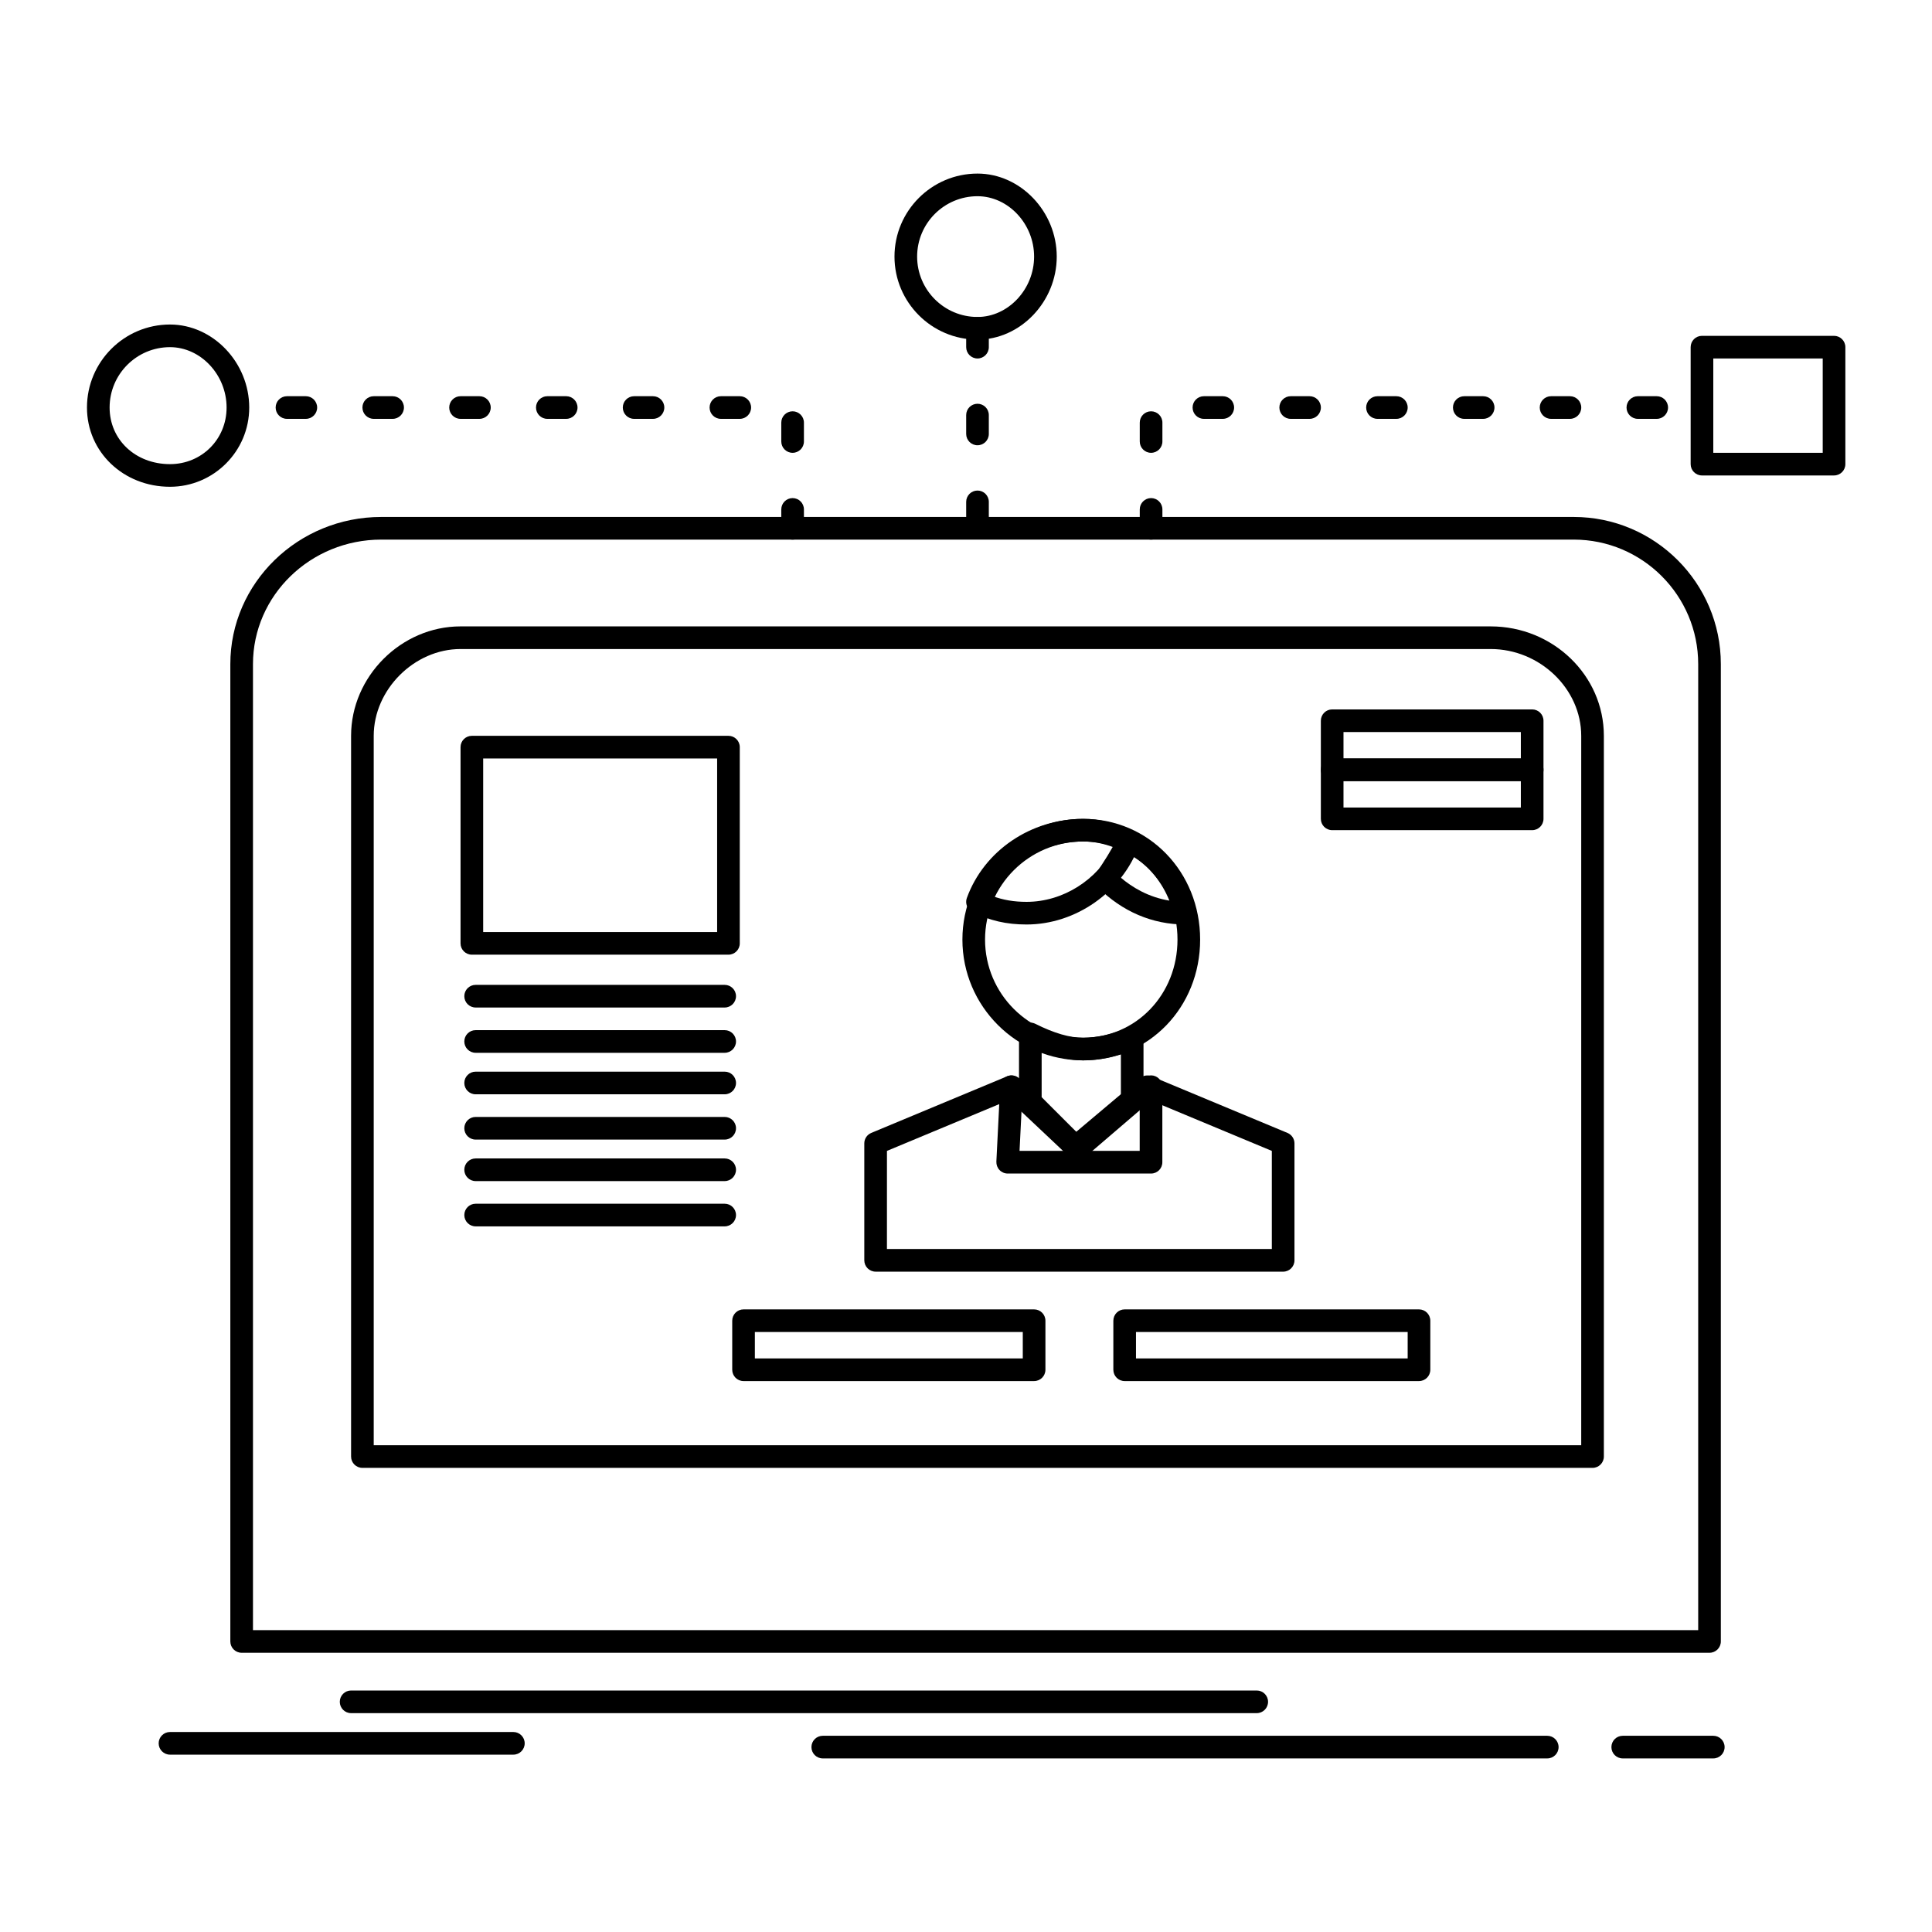
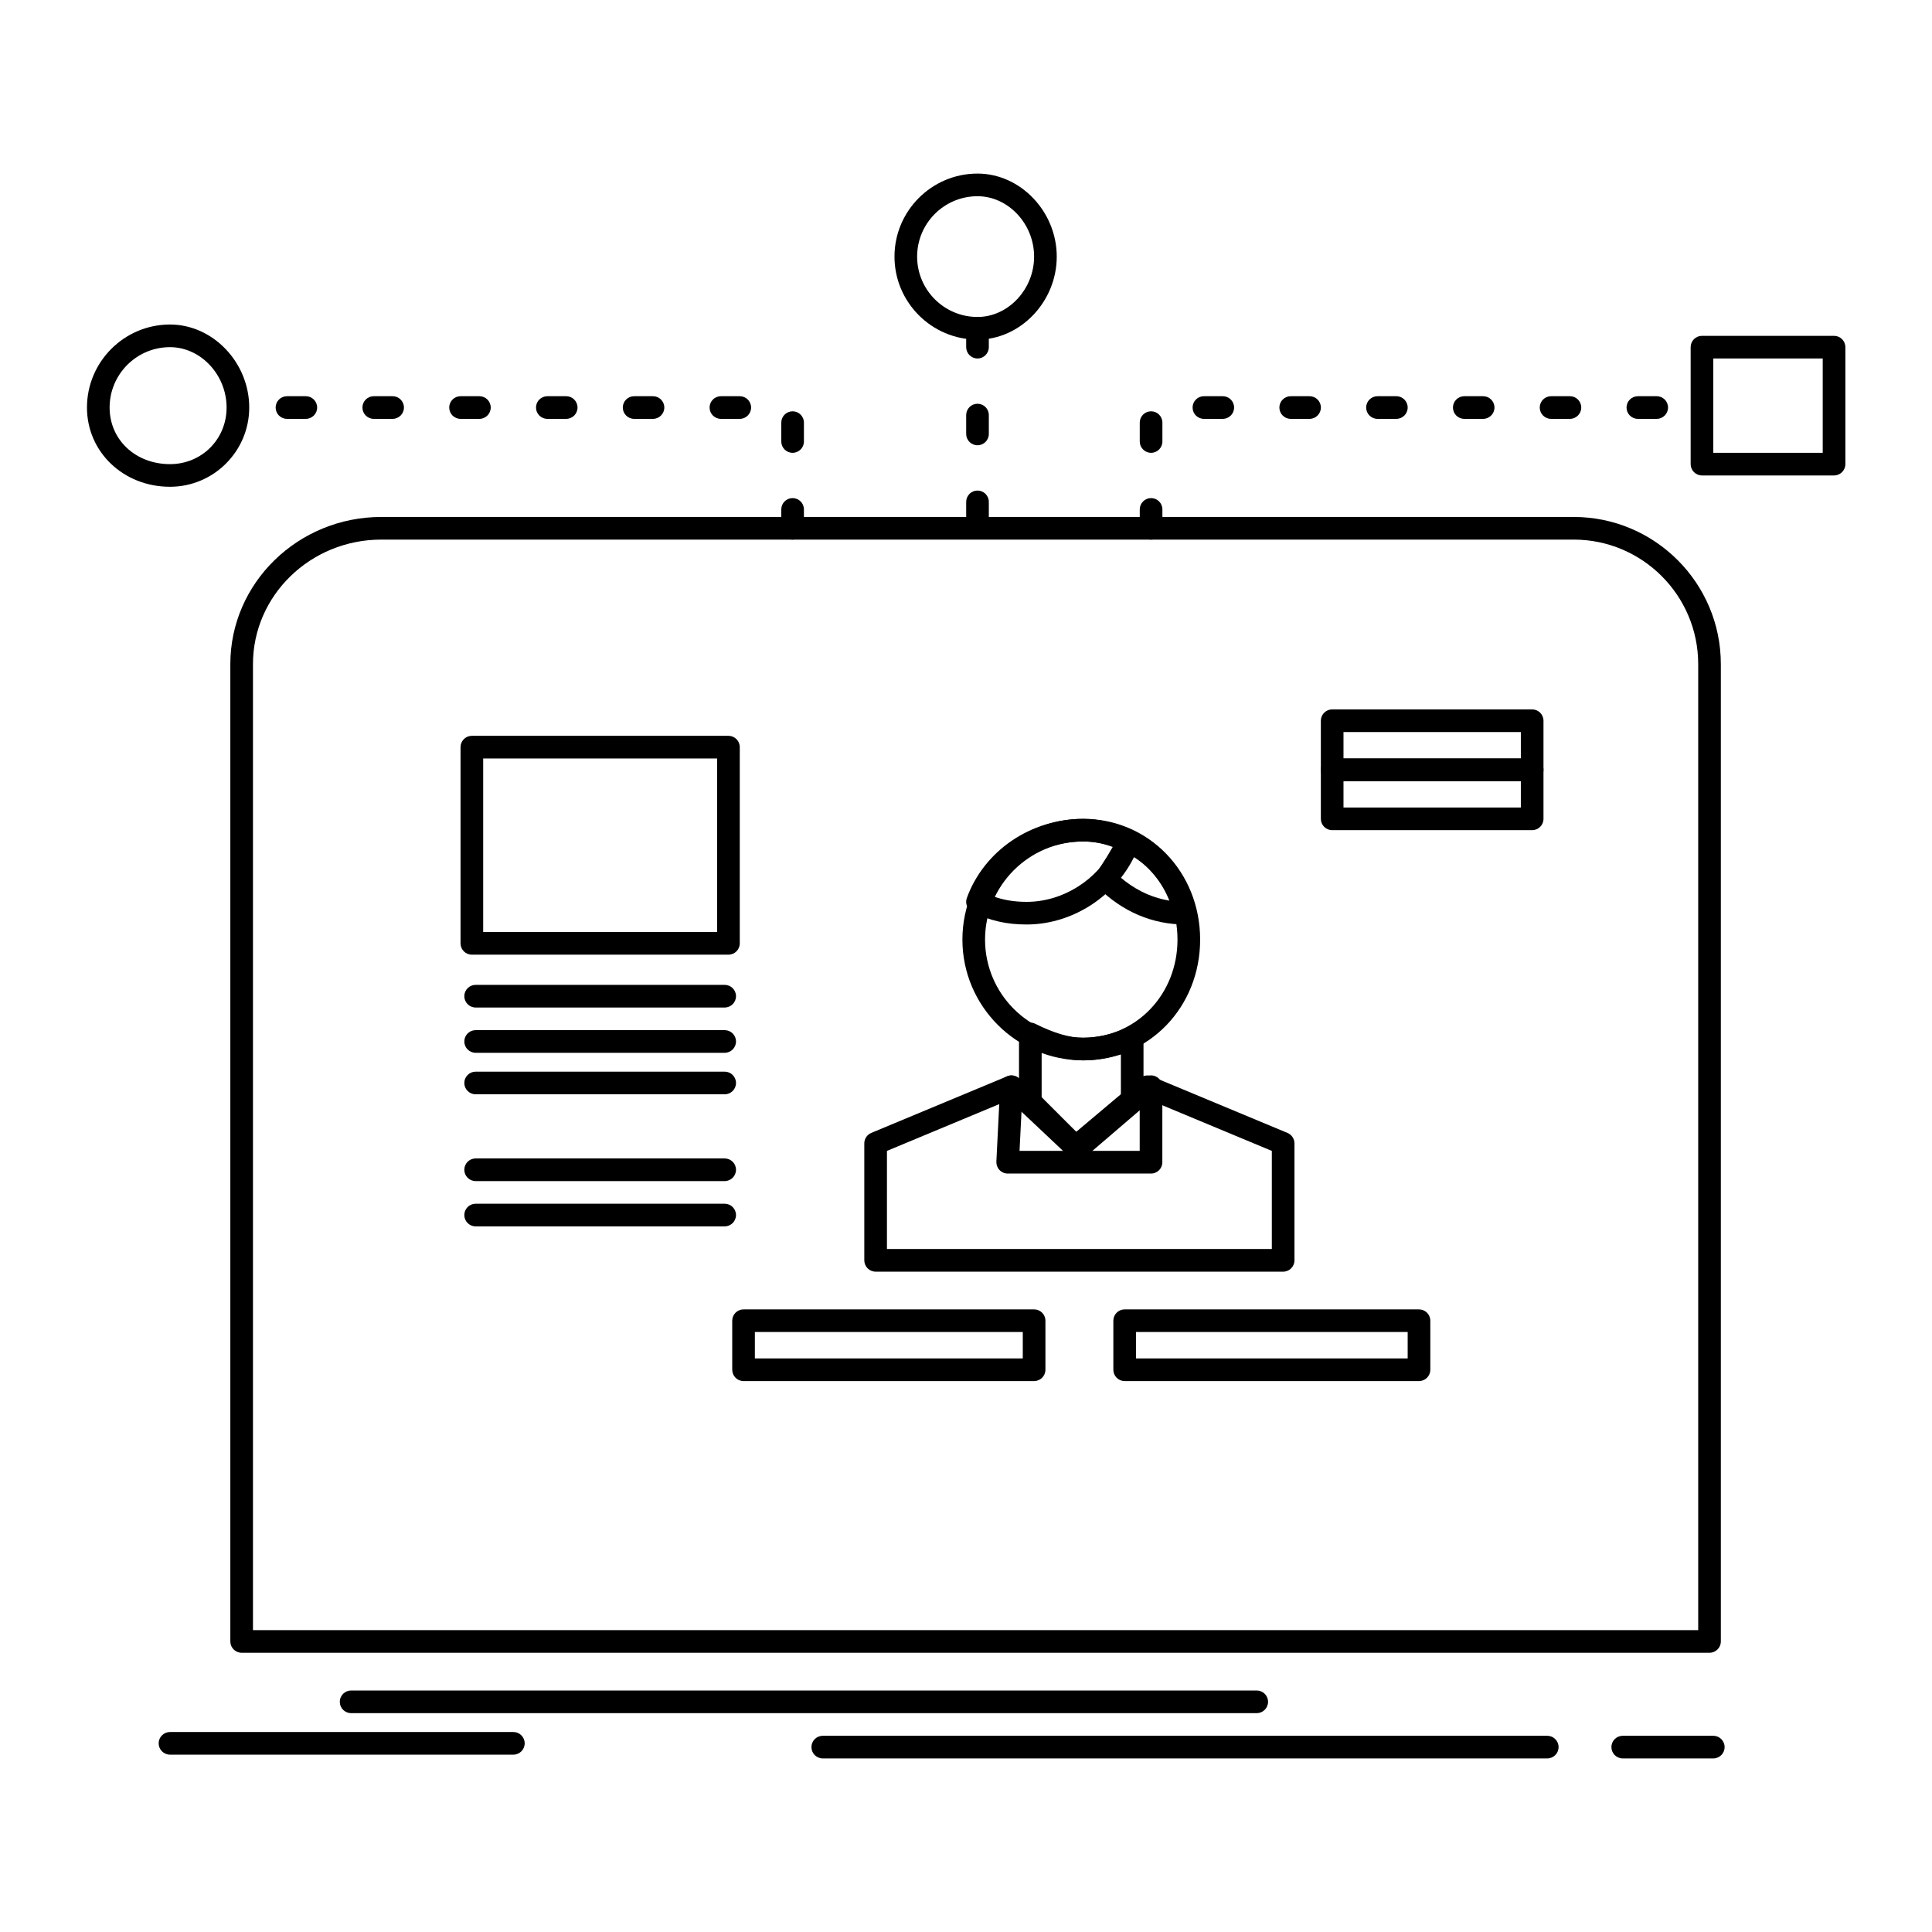
<svg xmlns="http://www.w3.org/2000/svg" width="128pt" height="128pt" version="1.1" viewBox="0 0 128 128">
  <g>
    <path d="m113.26 109.5h-97.25c-0.414 0-0.75-0.336-0.75-0.75v-64.75c0-5.375 4.484-9.75 10-9.75h79c5.375 0 9.75 4.375 9.75 9.75v64.75c0 0.414-0.336 0.75-0.75 0.75zm-96.5-1.5h95.75v-64c0-4.551-3.699-8.25-8.25-8.25h-79c-4.688 0-8.5 3.699-8.5 8.25z" />
-     <path d="m105.51 97.25h-81.5c-0.414 0-0.75-0.336-0.75-0.75v-47.75c0-3.93 3.32-7.25 7.25-7.25h68.25c4.137 0 7.5 3.254 7.5 7.25v47.75c0 0.414-0.336 0.75-0.75 0.75zm-80.75-1.5h80v-47c0-3.117-2.746-5.75-6-5.75h-68.25c-3.062 0-5.75 2.688-5.75 5.75z" />
    <path d="m71.762 70.25c-4.41 0-8-3.59-8-8s3.59-8 8-8c4.348 0 7.75 3.516 7.75 8 0 4.488-3.402 8-7.75 8zm0-14.5c-3.586 0-6.5 2.914-6.5 6.5s2.914 6.5 6.5 6.5c3.504 0 6.25-2.856 6.25-6.5s-2.746-6.5-6.25-6.5z" />
    <path d="m78.516 61.25h-0.004c-2.164 0-4.164-0.855-5.781-2.469-0.254-0.254-0.293-0.648-0.094-0.945 0.5-0.75 0.973-1.461 1.453-2.418 0.18-0.355 0.602-0.512 0.965-0.355 2.031 0.871 3.621 2.852 4.168 5.188 0.027 0.078 0.043 0.164 0.043 0.25 0 0.414-0.332 0.75-0.75 0.75zm-4.277-3.117c0.77 0.656 1.848 1.309 3.234 1.535-0.492-1.234-1.344-2.273-2.394-2.91-0.281 0.508-0.562 0.953-0.84 1.375z" />
    <path d="m68.012 61.25c-1.332 0-2.438-0.254-3.586-0.828-0.34-0.172-0.5-0.57-0.371-0.926 1.141-3.137 4.238-5.242 7.703-5.242 1.113 0 2.234 0.277 3.336 0.828 0.34 0.172 0.5 0.57 0.371 0.926-1.121 3.086-4.188 5.242-7.453 5.242zm-2.266-1.887c0.711 0.266 1.434 0.387 2.269 0.387 2.414 0 4.695-1.457 5.769-3.613-0.676-0.258-1.352-0.387-2.019-0.387-2.598 0-4.93 1.426-6.019 3.613z" />
    <path d="m85.012 84.25h-27c-0.414 0-0.75-0.336-0.75-0.75v-7.75c0-0.305 0.184-0.574 0.461-0.691l9-3.75c0.273-0.113 0.586-0.055 0.801 0.145l3.766 3.543 4.238-3.57c0.215-0.18 0.512-0.227 0.773-0.117l9 3.75c0.277 0.117 0.461 0.391 0.461 0.691v7.75c0 0.414-0.336 0.75-0.75 0.75zm-26.25-1.5h25.5v-6.5l-8.117-3.383-4.402 3.707c-0.289 0.246-0.719 0.234-0.996-0.027l-3.894-3.668-8.09 3.371z" />
    <path d="m76.262 77.75h-9.5c-0.207 0-0.402-0.086-0.543-0.234s-0.215-0.348-0.207-0.555l0.25-5c0.02-0.414 0.379-0.734 0.785-0.711 0.414 0.02 0.734 0.371 0.711 0.785l-0.211 4.211h7.961v-4.25c0-0.414 0.336-0.75 0.75-0.75 0.414 0 0.75 0.336 0.75 0.75v5c0.004 0.418-0.332 0.754-0.746 0.754z" />
    <path d="m71.512 76.75h-0.25c-0.199 0-0.391-0.078-0.531-0.219l-3-3c-0.141-0.141-0.219-0.332-0.219-0.531v-4.5c0-0.262 0.133-0.5 0.355-0.637 0.223-0.137 0.496-0.148 0.73-0.031 1.238 0.621 2.273 0.922 3.164 0.922 0.969 0 2.086-0.258 2.914-0.672 0.234-0.117 0.508-0.105 0.73 0.031s0.355 0.379 0.355 0.637v4.25c0 0.219-0.098 0.426-0.262 0.57l-3.5 3c-0.137 0.117-0.309 0.18-0.488 0.18zm-2.5-4.059 2.406 2.406 2.844-2.438v-2.801c-0.805 0.254-1.684 0.395-2.5 0.395-0.836 0-1.746-0.195-2.75-0.59z" />
    <path d="m48.262 63.25h-17c-0.414 0-0.75-0.336-0.75-0.75v-13c0-0.414 0.336-0.75 0.75-0.75h17c0.414 0 0.75 0.336 0.75 0.75v13c0 0.414-0.336 0.75-0.75 0.75zm-16.25-1.5h15.5v-11.5h-15.5z" />
    <path d="m48.012 66.75h-16.5c-0.414 0-0.75-0.336-0.75-0.75s0.336-0.75 0.75-0.75h16.5c0.414 0 0.75 0.336 0.75 0.75s-0.336 0.75-0.75 0.75z" />
    <path d="m48.012 69.75h-16.5c-0.414 0-0.75-0.336-0.75-0.75s0.336-0.75 0.75-0.75h16.5c0.414 0 0.75 0.336 0.75 0.75s-0.336 0.75-0.75 0.75z" />
    <path d="m48.012 72.5h-16.5c-0.414 0-0.75-0.336-0.75-0.75s0.336-0.75 0.75-0.75h16.5c0.414 0 0.75 0.336 0.75 0.75s-0.336 0.75-0.75 0.75z" />
-     <path d="m48.012 75.5h-16.5c-0.414 0-0.75-0.336-0.75-0.75s0.336-0.75 0.75-0.75h16.5c0.414 0 0.75 0.336 0.75 0.75s-0.336 0.75-0.75 0.75z" />
    <path d="m48.012 78.25h-16.5c-0.414 0-0.75-0.336-0.75-0.75s0.336-0.75 0.75-0.75h16.5c0.414 0 0.75 0.336 0.75 0.75s-0.336 0.75-0.75 0.75z" />
    <path d="m48.012 81.25h-16.5c-0.414 0-0.75-0.336-0.75-0.75s0.336-0.75 0.75-0.75h16.5c0.414 0 0.75 0.336 0.75 0.75s-0.336 0.75-0.75 0.75z" />
    <path d="m94.012 91.5h-19.5c-0.414 0-0.75-0.336-0.75-0.75v-3.25c0-0.414 0.336-0.75 0.75-0.75h19.5c0.414 0 0.75 0.336 0.75 0.75v3.25c0 0.414-0.336 0.75-0.75 0.75zm-18.75-1.5h18v-1.75h-18z" />
    <path d="m68.512 91.5h-19.25c-0.414 0-0.75-0.336-0.75-0.75v-3.25c0-0.414 0.336-0.75 0.75-0.75h19.25c0.414 0 0.75 0.336 0.75 0.75v3.25c0 0.414-0.336 0.75-0.75 0.75zm-18.5-1.5h17.75v-1.75h-17.75z" />
    <path d="m83.262 113.5h-60c-0.414 0-0.75-0.336-0.75-0.75s0.336-0.75 0.75-0.75h60c0.414 0 0.75 0.336 0.75 0.75s-0.336 0.75-0.75 0.75z" />
    <path d="m102.51 116.5h-48c-0.414 0-0.75-0.336-0.75-0.75s0.336-0.75 0.75-0.75h48c0.414 0 0.75 0.336 0.75 0.75s-0.336 0.75-0.75 0.75z" />
    <path d="m113.51 116.5h-6c-0.414 0-0.75-0.336-0.75-0.75s0.336-0.75 0.75-0.75h6c0.414 0 0.75 0.336 0.75 0.75s-0.336 0.75-0.75 0.75z" />
    <path d="m34.012 116.25h-22.75c-0.414 0-0.75-0.336-0.75-0.75s0.336-0.75 0.75-0.75h22.75c0.414 0 0.75 0.336 0.75 0.75s-0.336 0.75-0.75 0.75z" />
    <path d="m101.51 51.75h-13.25c-0.414 0-0.75-0.336-0.75-0.75v-3.25c0-0.414 0.336-0.75 0.75-0.75h13.25c0.414 0 0.75 0.336 0.75 0.75v3.25c0 0.414-0.336 0.75-0.75 0.75zm-12.5-1.5h11.75v-1.75h-11.75z" />
    <path d="m101.51 55h-13.25c-0.414 0-0.75-0.336-0.75-0.75v-3.25c0-0.414 0.336-0.75 0.75-0.75h13.25c0.414 0 0.75 0.336 0.75 0.75v3.25c0 0.414-0.336 0.75-0.75 0.75zm-12.5-1.5h11.75v-1.75h-11.75z" />
    <path d="m64.762 35.25c-0.414 0-0.75-0.336-0.75-0.75v-1.25c0-0.414 0.336-0.75 0.75-0.75 0.414 0 0.75 0.336 0.75 0.75v1.25c0 0.414-0.336 0.75-0.75 0.75zm0-5.75c-0.414 0-0.75-0.336-0.75-0.75v-1.25c0-0.414 0.336-0.75 0.75-0.75 0.414 0 0.75 0.336 0.75 0.75v1.25c0 0.414-0.336 0.75-0.75 0.75zm0-5.75c-0.414 0-0.75-0.336-0.75-0.75v-1.25c0-0.414 0.336-0.75 0.75-0.75 0.414 0 0.75 0.336 0.75 0.75v1.25c0 0.414-0.336 0.75-0.75 0.75z" />
    <path d="m76.262 35.75c-0.414 0-0.75-0.336-0.75-0.75v-1.25c0-0.414 0.336-0.75 0.75-0.75 0.414 0 0.75 0.336 0.75 0.75v1.25c0 0.414-0.336 0.75-0.75 0.75zm0-5.75c-0.414 0-0.75-0.336-0.75-0.75v-1.25c0-0.414 0.336-0.75 0.75-0.75 0.414 0 0.75 0.336 0.75 0.75v1.25c0 0.414-0.336 0.75-0.75 0.75zm33.5-2.25h-1.25c-0.414 0-0.75-0.336-0.75-0.75s0.336-0.75 0.75-0.75h1.25c0.414 0 0.75 0.336 0.75 0.75s-0.336 0.75-0.75 0.75zm-5.75 0h-1.25c-0.414 0-0.75-0.336-0.75-0.75s0.336-0.75 0.75-0.75h1.25c0.414 0 0.75 0.336 0.75 0.75s-0.336 0.75-0.75 0.75zm-5.75 0h-1.25c-0.414 0-0.75-0.336-0.75-0.75s0.336-0.75 0.75-0.75h1.25c0.414 0 0.75 0.336 0.75 0.75s-0.336 0.75-0.75 0.75zm-5.75 0h-1.25c-0.414 0-0.75-0.336-0.75-0.75s0.336-0.75 0.75-0.75h1.25c0.414 0 0.75 0.336 0.75 0.75s-0.336 0.75-0.75 0.75zm-5.75 0h-1.25c-0.414 0-0.75-0.336-0.75-0.75s0.336-0.75 0.75-0.75h1.25c0.414 0 0.75 0.336 0.75 0.75s-0.336 0.75-0.75 0.75zm-5.75 0h-1.25c-0.414 0-0.75-0.336-0.75-0.75s0.336-0.75 0.75-0.75h1.25c0.414 0 0.75 0.336 0.75 0.75s-0.336 0.75-0.75 0.75z" />
    <path d="m52.512 35.75c-0.414 0-0.75-0.336-0.75-0.75v-1.25c0-0.414 0.336-0.75 0.75-0.75 0.414 0 0.75 0.336 0.75 0.75v1.25c0 0.414-0.336 0.75-0.75 0.75zm0-5.75c-0.414 0-0.75-0.336-0.75-0.75v-1.25c0-0.414 0.336-0.75 0.75-0.75 0.414 0 0.75 0.336 0.75 0.75v1.25c0 0.414-0.336 0.75-0.75 0.75zm-3.5-2.25h-1.25c-0.414 0-0.75-0.336-0.75-0.75s0.336-0.75 0.75-0.75h1.25c0.414 0 0.75 0.336 0.75 0.75s-0.336 0.75-0.75 0.75zm-5.75 0h-1.25c-0.414 0-0.75-0.336-0.75-0.75s0.336-0.75 0.75-0.75h1.25c0.414 0 0.75 0.336 0.75 0.75s-0.336 0.75-0.75 0.75zm-5.75 0h-1.25c-0.414 0-0.75-0.336-0.75-0.75s0.336-0.75 0.75-0.75h1.25c0.414 0 0.75 0.336 0.75 0.75s-0.336 0.75-0.75 0.75zm-5.75 0h-1.25c-0.414 0-0.75-0.336-0.75-0.75s0.336-0.75 0.75-0.75h1.25c0.414 0 0.75 0.336 0.75 0.75s-0.336 0.75-0.75 0.75zm-5.75 0h-1.25c-0.414 0-0.75-0.336-0.75-0.75s0.336-0.75 0.75-0.75h1.25c0.414 0 0.75 0.336 0.75 0.75s-0.336 0.75-0.75 0.75zm-5.75 0h-1.25c-0.414 0-0.75-0.336-0.75-0.75s0.336-0.75 0.75-0.75h1.25c0.414 0 0.75 0.336 0.75 0.75s-0.336 0.75-0.75 0.75z" />
    <path d="m64.762 22.5c-3.031 0-5.5-2.469-5.5-5.5s2.469-5.5 5.5-5.5c2.848 0 5.25 2.519 5.25 5.5 0 2.984-2.402 5.5-5.25 5.5zm0-9.5c-2.207 0-4 1.793-4 4s1.793 4 4 4c2.031 0 3.75-1.832 3.75-4s-1.715-4-3.75-4z" />
    <path d="m11.262 32.25c-3.086 0-5.5-2.305-5.5-5.25 0-3.031 2.469-5.5 5.5-5.5 2.848 0 5.25 2.519 5.25 5.5 0 2.894-2.356 5.25-5.25 5.25zm0-9.25c-2.207 0-4 1.793-4 4 0 2.137 1.719 3.75 4 3.75 2.102 0 3.75-1.648 3.75-3.75 0-2.168-1.715-4-3.75-4z" />
    <path d="m121.51 31.5h-8.75c-0.414 0-0.75-0.336-0.75-0.75v-7.75c0-0.414 0.336-0.75 0.75-0.75h8.75c0.414 0 0.75 0.336 0.75 0.75v7.75c0 0.414-0.336 0.75-0.75 0.75zm-8-1.5h7.25v-6.25h-7.25z" />
  </g>
</svg>